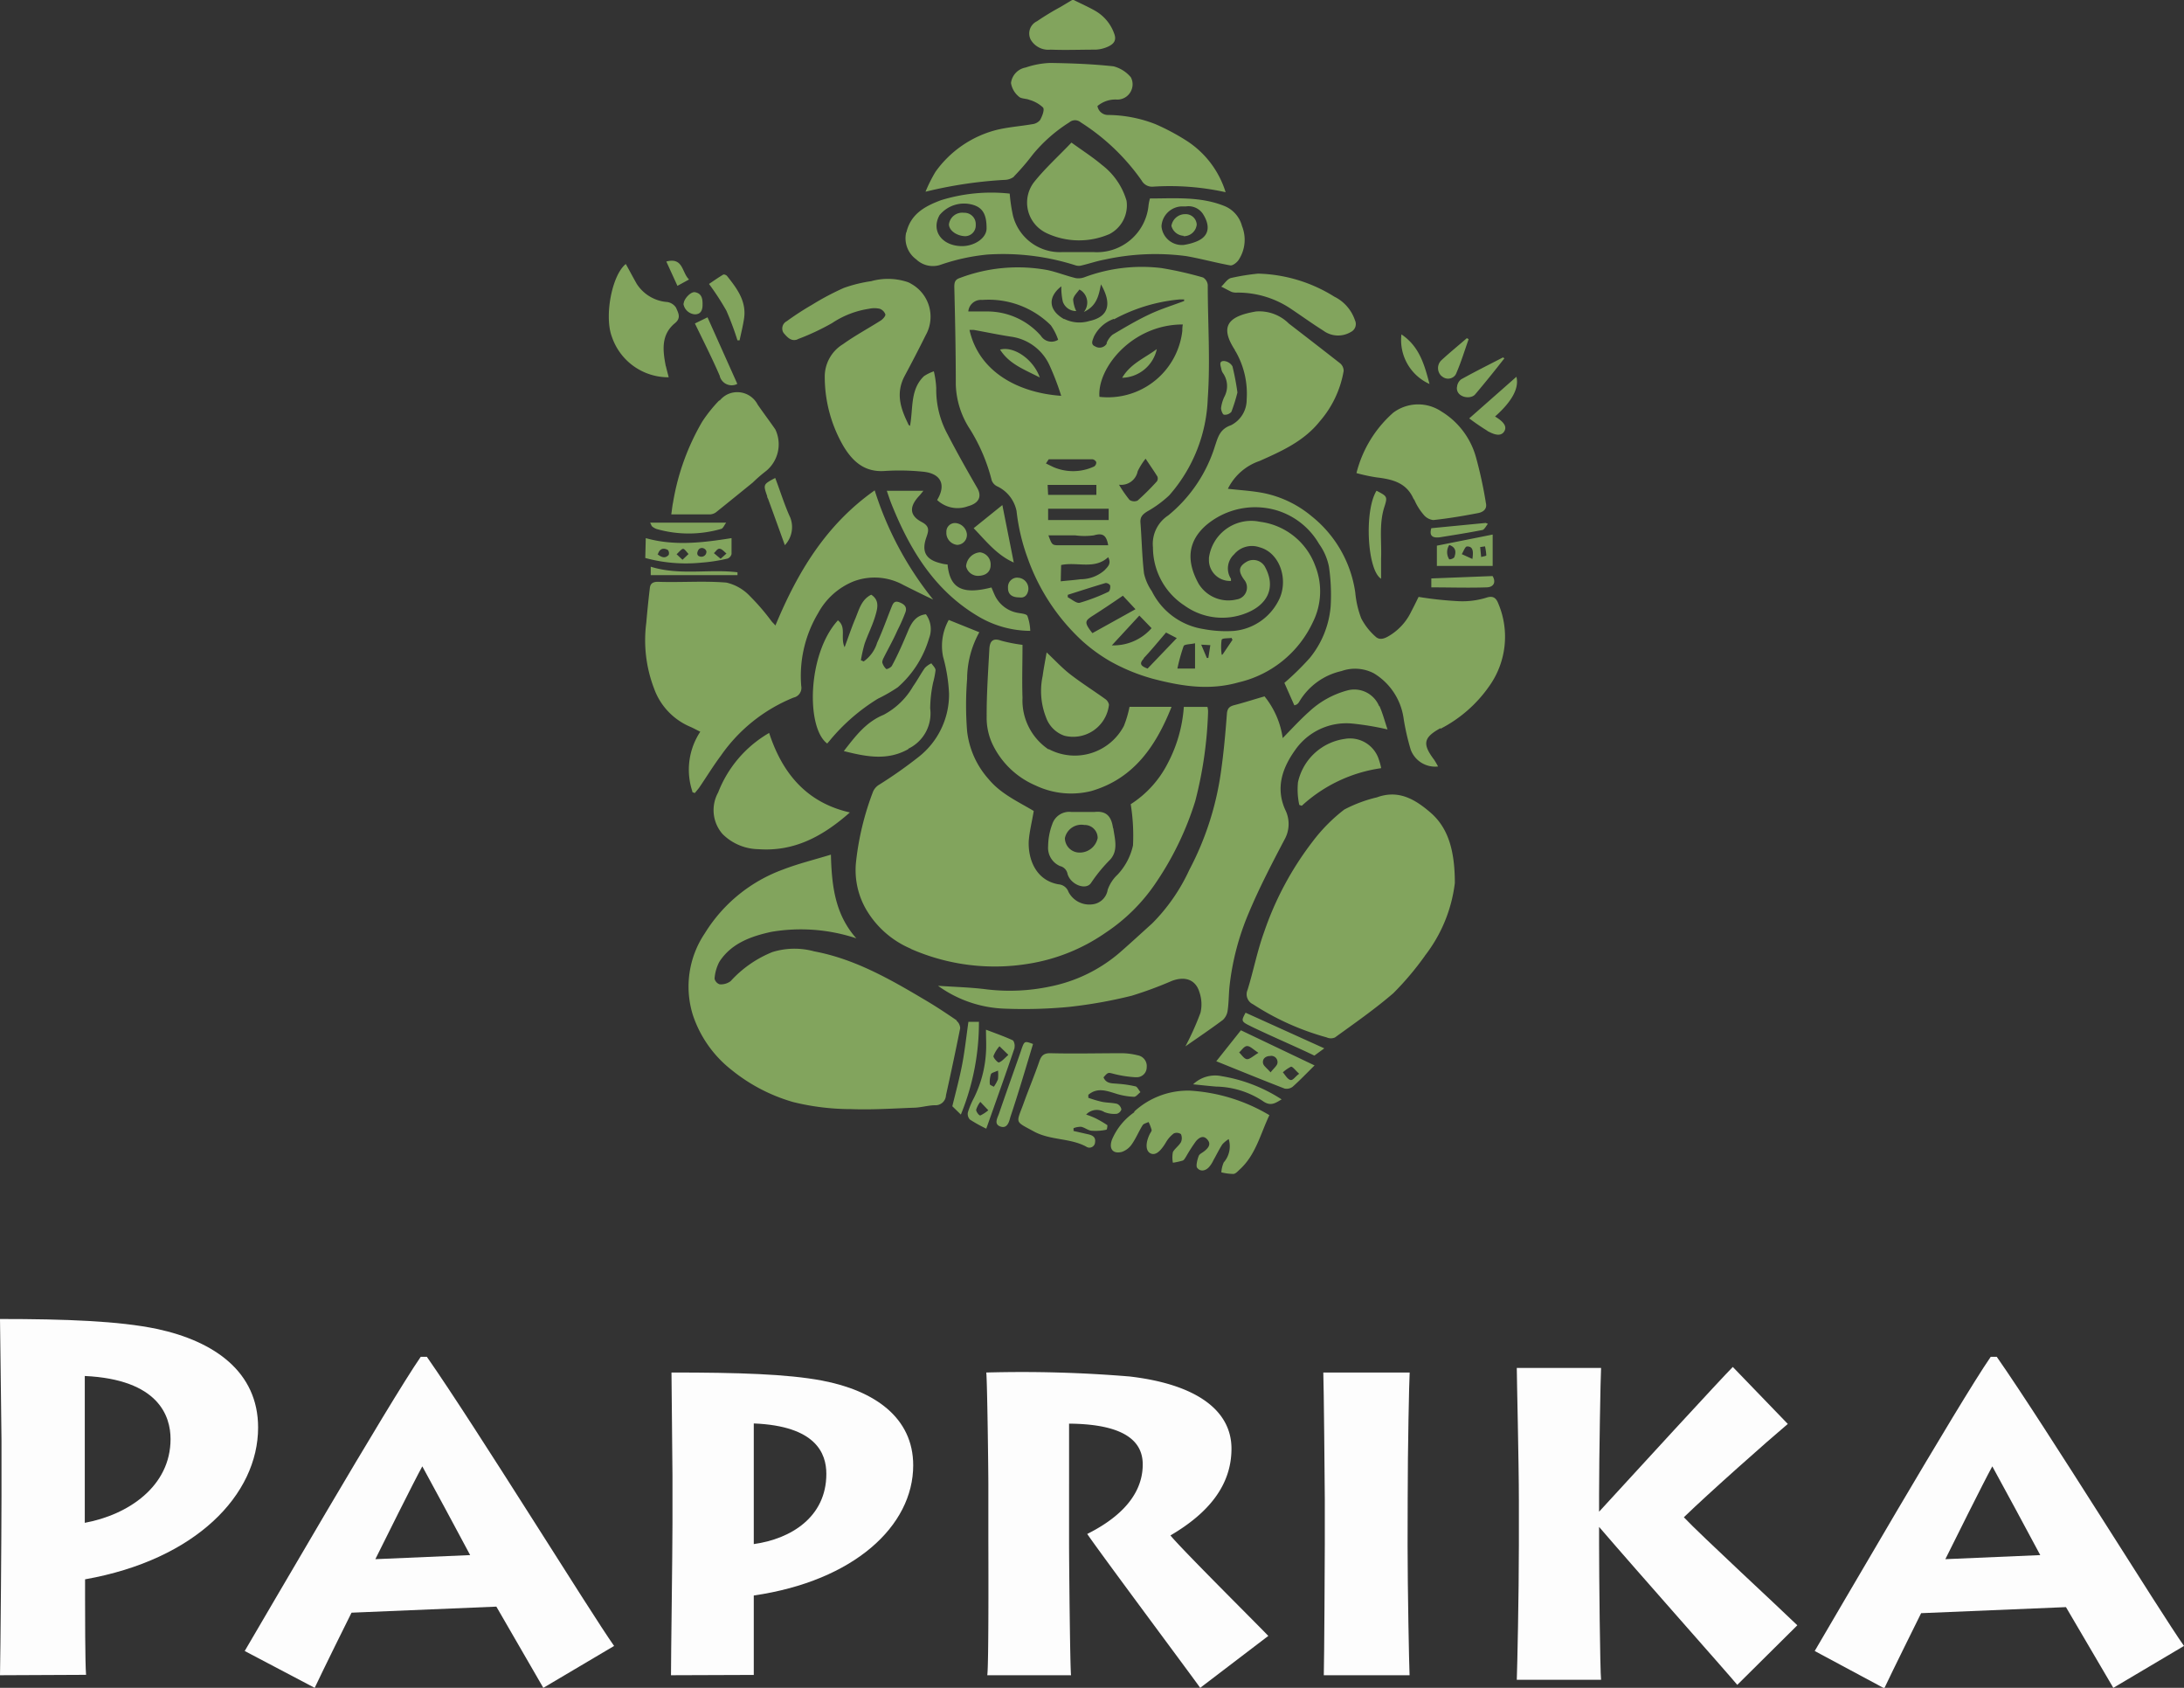
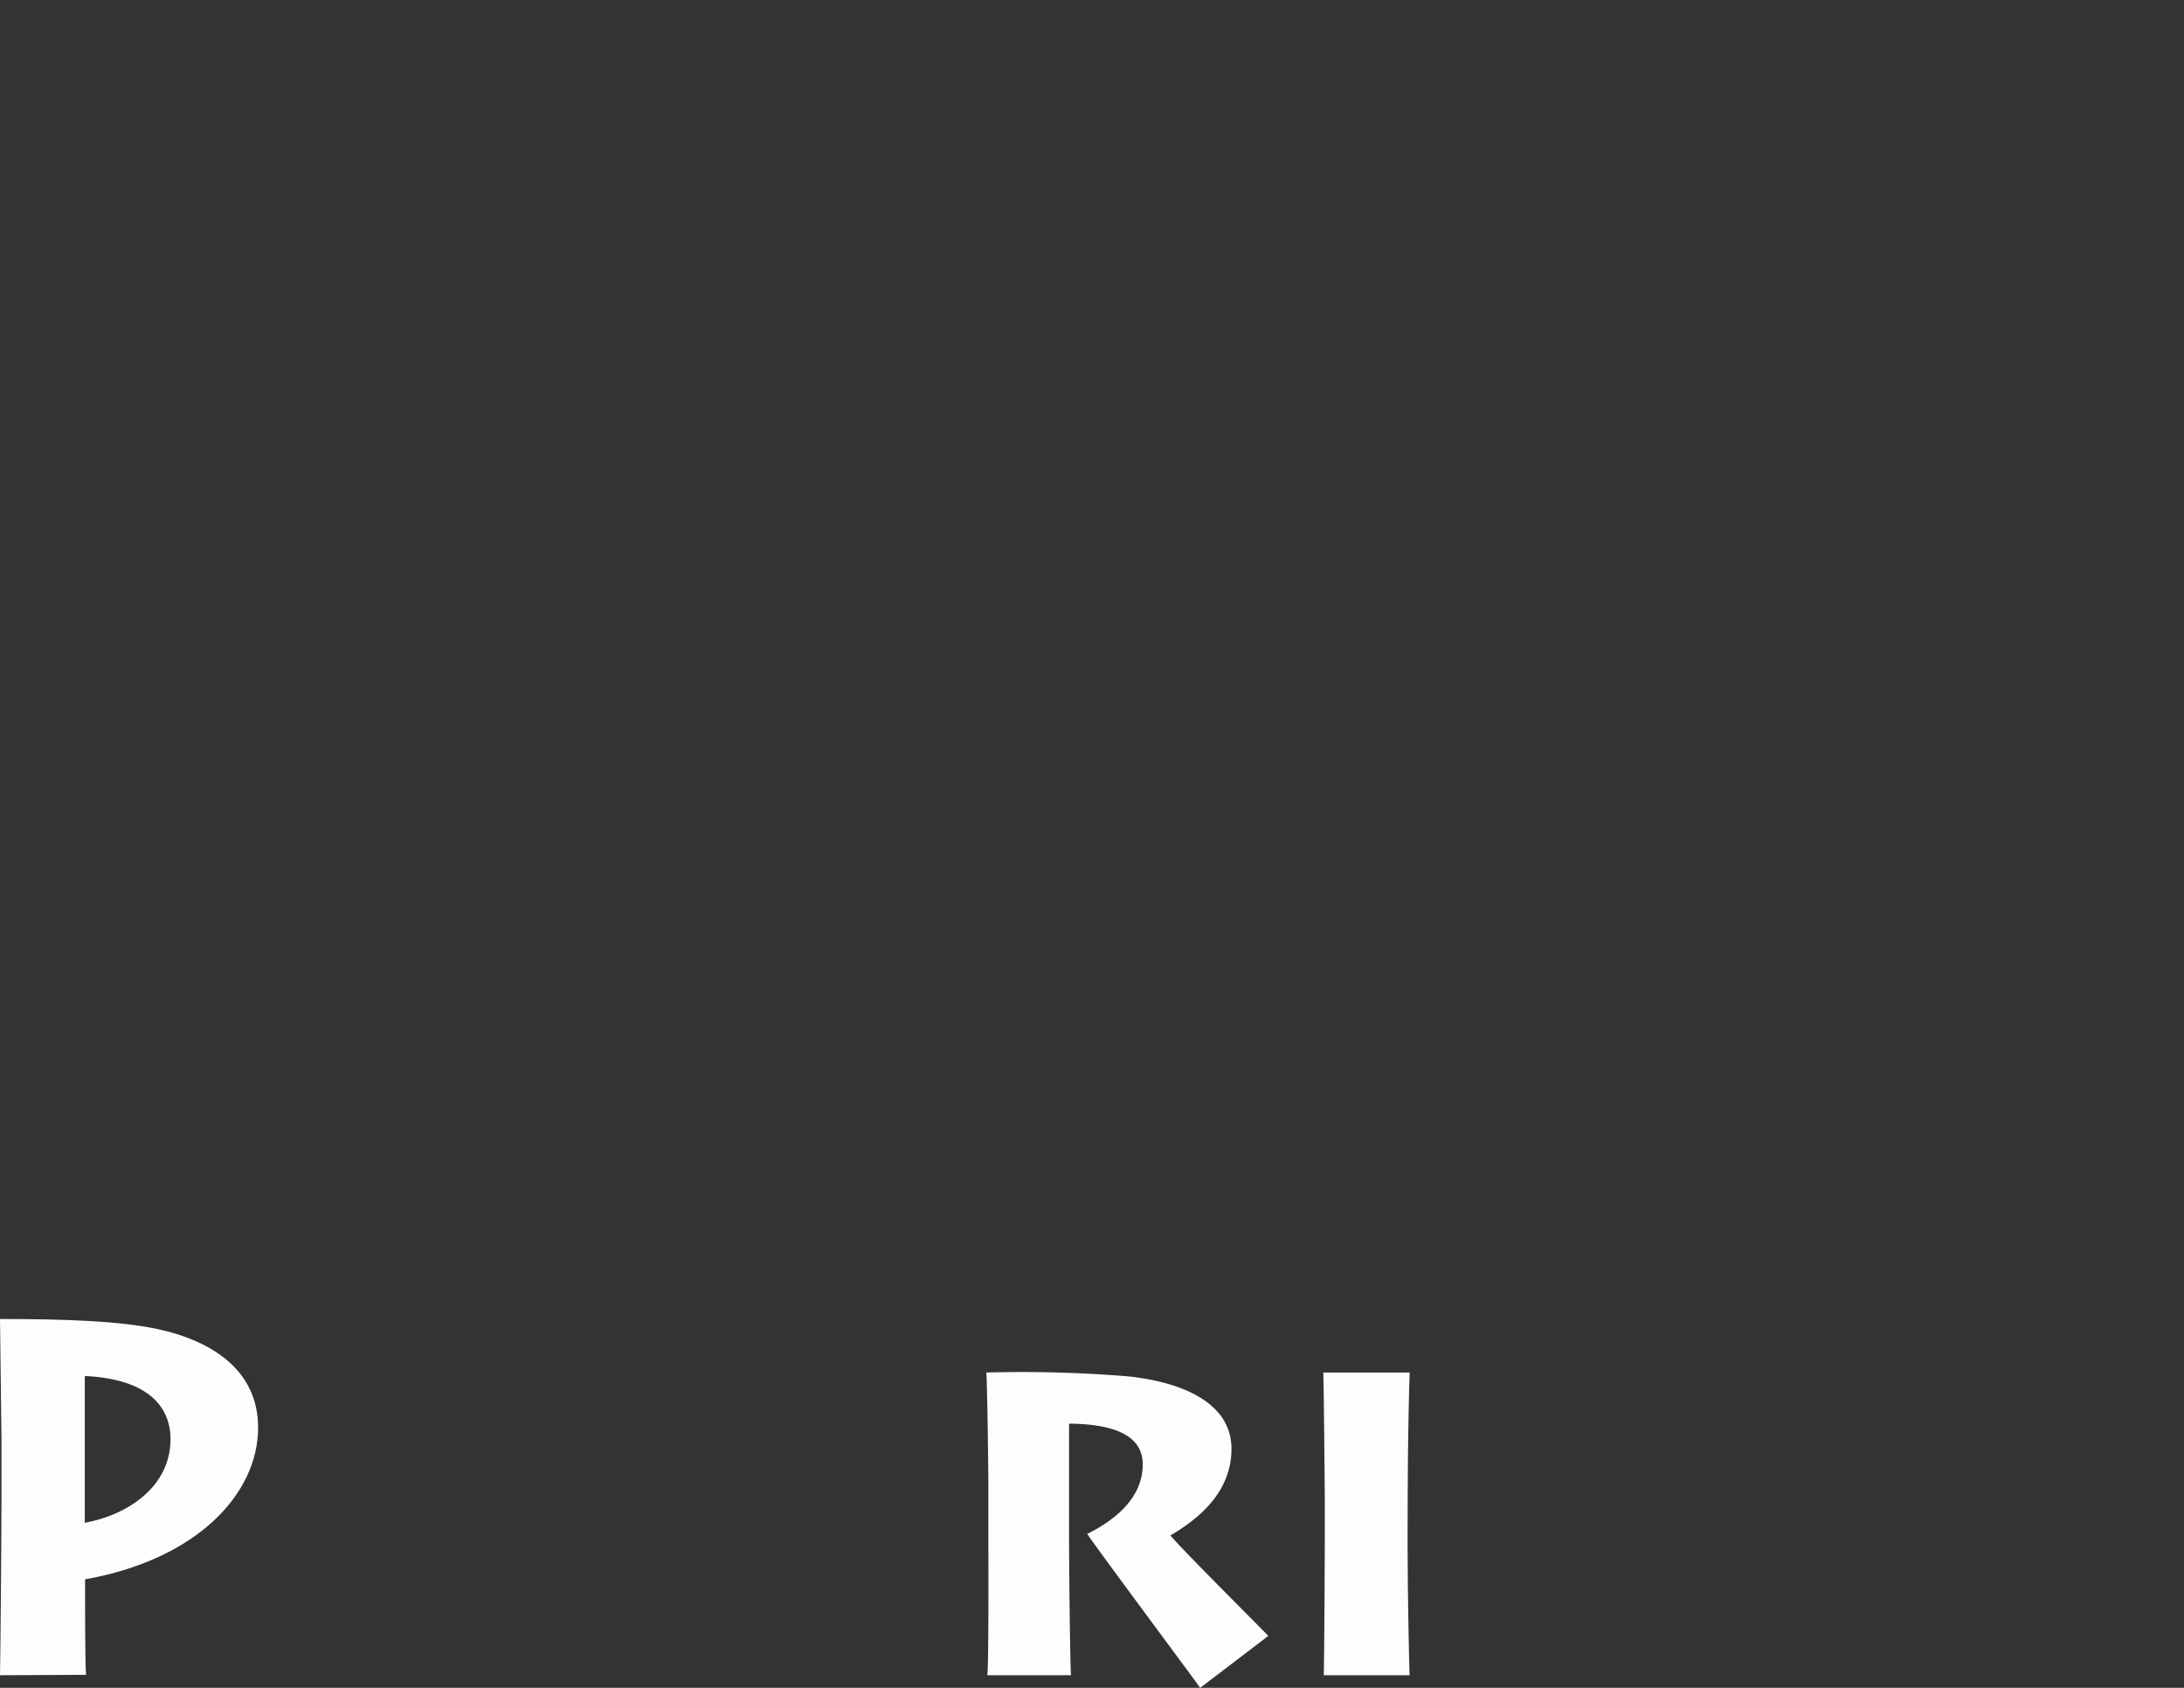
<svg xmlns="http://www.w3.org/2000/svg" id="Calque_1" data-name="Calque 1" width="220px" height="170px" viewBox="0 0 220 170" transform="rotate(0) scale(1, 1)">
  <rect x="0" y="0" width="220" height="170" fill="#333333" stroke="none" />
  <defs>
    <style>.cls-1 { fill: #82a45d; }.cls-2 { fill: #fdfdfd; }</style>
  </defs>
-   <path id="Tracé_1" class="cls-1" d="M111.55,113.33s0,.45-.12.46a5.21,5.21,0,0,1-1.42.1c-.38,0-.73-.33-1.11-.4a2,2,0,0,0-.76.14v.28l1.4.32c.47.09.85.27.77.81a.57.57,0,0,1-.59.55h0a.54.54,0,0,1-.3-.1c-1.67-.9-3.66-.61-5.35-1.57-1.85-1-1.71-.77-1-2.68.51-1.43,1.1-2.83,1.6-4.27.2-.6.42-.9,1.14-.89,2.41.06,4.82,0,7.23,0a6.81,6.81,0,0,1,1.56.21,1.1,1.1,0,0,1,.91,1.21,1,1,0,0,1-1,1h-.12a11.28,11.28,0,0,1-2.16-.33c-.6-.15-.59-.21-1.07.34.28.68.9.59,1.46.65a10.84,10.84,0,0,1,1.71.25c.22,0,.37.38.55.59-.22.16-.44.48-.65.47a7,7,0,0,1-1.76-.3c-1-.31-1.93-.67-2.84.1v.3a12.33,12.33,0,0,0,1.35.4c.51.11,1,.08,1.55.21a.76.76,0,0,1,.43.57.69.69,0,0,1-.45.43,2.7,2.7,0,0,1-1.26-.17,1.46,1.46,0,0,0-1.84.25,7.71,7.71,0,0,1,1,.4A11,11,0,0,1,111.55,113.33Zm-8.69-7.53c-.73,2.1-1.49,4.2-2.21,6.31-.15.46-.59,1.12.14,1.36s.88-.59,1-1c.81-2.42,1.53-4.87,2.27-7.32-.88-.32-.87-.32-1.21.67Zm4.35-31.7a3.63,3.63,0,0,0,4.41-2.63h0a3.86,3.86,0,0,0,.09-.49.92.92,0,0,0-.37-.57c-1.17-.84-2.39-1.61-3.53-2.49-.8-.62-1.49-1.37-2.38-2.21-.15.88-.3,1.62-.4,2.37a7.26,7.26,0,0,0,.35,4.2A3,3,0,0,0,107.21,74.1Zm4.93,9.29c.15,1.08.53,2.25-.3,3.18a15.71,15.71,0,0,0-1.91,2.32c-.49.83-2.06.24-2.39-.85a1,1,0,0,0-.76-.81,2,2,0,0,1-1.2-2A6.53,6.53,0,0,1,106,83a1.8,1.8,0,0,1,1.92-1.22h2.34c1.2-.13,1.7.46,1.86,1.64Zm-2.87-.29a1.7,1.7,0,0,0-2,1.31h0a1.47,1.47,0,0,0,1.42,1.46,1.84,1.84,0,0,0,1.88-1.46,1.31,1.31,0,0,0-1.3-1.32Zm5,28.92a6.37,6.37,0,0,0-2.26,2.77c-.33.92.09,1.46,1,1.23a2,2,0,0,0,1-.77c.42-.6.7-1.29,1.09-1.92.1-.16.39-.22.6-.32a4.67,4.67,0,0,1,.31.81c0,.12-.13.28-.2.42-.44.91-.41,1.69.09,1.93s1-.21,1.53-1.08a3,3,0,0,1,.81-.93.74.74,0,0,1,.72.07,1,1,0,0,1,0,.81c-.22.38-.64.66-.81,1a2.75,2.75,0,0,0,0,1.07,6.86,6.86,0,0,0,1-.22c.14-.06.24-.27.34-.42a15.74,15.74,0,0,1,1-1.55c.26-.29.68-.62,1.09-.19s.23.78-.14,1.11-.6.35-.7.61-.31,1-.14,1.18c.32.41.86.31,1.22-.12a2.91,2.91,0,0,0,.42-.67c.3-.52.56-1.07.89-1.58a3,3,0,0,1,.64-.53,2.47,2.47,0,0,1-.5,2.35,2.93,2.93,0,0,0-.24,1,5.41,5.41,0,0,0,1.2.16c.22,0,.45-.26.64-.44,1.63-1.48,2.09-3.58,3-5.48a17.68,17.68,0,0,0-8-2.47,8,8,0,0,0-5.62,2.11Zm-15.65-9.1H97.55c-.21,1.5-.36,2.88-.62,4.25s-.63,2.74-1,4.25l.86.84a24.38,24.38,0,0,0,1.82-9.39Zm17.91-67.76c-1.24.92-2.66,1.47-3.49,2.89A3.67,3.67,0,0,0,116.53,35.16ZM96.38,102.78c-1.08-.74-2.18-1.47-3.31-2.13-3.49-2.07-7-4.07-11.06-4.83a7.5,7.5,0,0,0-4.2.07,11.47,11.47,0,0,0-4.21,2.93,1.63,1.63,0,0,1-1.11.32.78.78,0,0,1-.51-.57,4.27,4.27,0,0,1,.49-1.71c1.21-1.86,3.2-2.56,5.21-3a17.72,17.72,0,0,1,8.58.65c-2.14-2.4-2.48-5.28-2.56-8.43-1.71.52-3.29.91-4.8,1.49A15.49,15.49,0,0,0,71,94a9.61,9.61,0,0,0-1.2,8.25,11.71,11.71,0,0,0,3.9,5.52A17.51,17.51,0,0,0,79.9,111a24.44,24.44,0,0,0,5.84.71c2.08.08,4.17-.06,6.26-.14.72,0,1.45-.24,2.17-.25a1.05,1.05,0,0,0,1.12-1v0q.75-3.36,1.43-6.75a1,1,0,0,0-.37-.76ZM118,71.19h-4.22a10.7,10.7,0,0,1-.57,1.93,5.59,5.59,0,0,1-7.55,2.34h-.07A5.94,5.94,0,0,1,103,70.29c-.06-1.77,0-3.54,0-5.34a15.7,15.7,0,0,1-2.15-.42c-.9-.33-1.15.13-1.19.85-.12,2.25-.28,4.49-.27,6.74A6.25,6.25,0,0,0,100,75a8.5,8.5,0,0,0,4.31,4.11,8.35,8.35,0,0,0,5.63.56c4.25-1.24,6.48-4.49,8.06-8.44ZM96.28,38.73c0-3.28-.07-6.56-.15-9.84,0-.49.09-.75.61-.91a16.46,16.46,0,0,1,8.82-.77c.94.21,1.85.57,2.79.8a1.73,1.73,0,0,0,.9-.09A16.49,16.49,0,0,1,117,27a35.72,35.72,0,0,1,4.19.95,1,1,0,0,1,.47.75c0,3.82.27,7.66,0,11.45a15.57,15.57,0,0,1-3.88,9.74,11.31,11.31,0,0,1-2.21,1.62c-.45.28-.73.54-.69,1.11.13,1.71.16,3.44.36,5.14a5.14,5.14,0,0,0,.79,1.79,7,7,0,0,0,5.21,3.81,12.09,12.09,0,0,0,3,.19,5.62,5.62,0,0,0,4.52-3c1.1-2,.23-4.87-1.89-5.43a2.33,2.33,0,0,0-2.56.72A1.92,1.92,0,0,0,124,58.3v.21a2.11,2.11,0,0,1-2.22-2h0v-.33a4.3,4.3,0,0,1,4.84-3.68l.35.06A6.84,6.84,0,0,1,132.49,57a6.93,6.93,0,0,1-.23,5.64,11,11,0,0,1-7.5,6.09c-3,.85-5.81.37-8.65-.37a19.19,19.19,0,0,1-4.3-1.77A16.77,16.77,0,0,1,109,64.54a20.79,20.79,0,0,1-5.49-8.35,20.14,20.14,0,0,1-1.11-4.72,3.52,3.52,0,0,0-2-2.51,1.11,1.11,0,0,1-.5-.57,18.09,18.09,0,0,0-2.18-5.14A8.67,8.67,0,0,1,96.28,38.73Zm10.63,1.18a26.71,26.71,0,0,0-1.19-3.12,5,5,0,0,0-3.81-2.87c-1.27-.19-2.54-.46-3.81-.69h-.44c.93,4.18,4.84,6.33,9.25,6.64Zm-1.55,6.77.72.35a5,5,0,0,0,4.14-.05.49.49,0,0,0,.21-.43.52.52,0,0,0-.37-.29h-4.42Zm.22,3.16h4.86v-1h-4.91Zm0,2.54h6.1V51.24h-6.1Zm1.19,2.54h4.86c-.17-1-.54-1.27-1.44-1a7,7,0,0,1-1.89,0h-2.69c.37,1,.37,1,1.16,1Zm.08,3.63c.72-.08,1.35-.12,2-.21a3.66,3.66,0,0,0,2.42-.91c.33-.36.7-.66.36-1.31-1.39,1.28-3.13.44-4.74.79Zm4.82,1c.13,0,.2-.4.16-.59a.56.56,0,0,0-.46-.24c-1.28.38-2.55.79-3.81,1.19v.25c.41.2.88.64,1.21.55a18.8,18.8,0,0,0,3-1.16Zm2.71,1.81L113.11,60c-1,.69-2,1.36-2.91,1.94s-1.06.69-.16,1.83ZM123,65.93h.15l1-1.48-.09-.2c-.34.06-.93,0-1,.19a5.1,5.1,0,0,0,0,1.46Zm-2-1,.57,1.34h.15l.2-1.29Zm-2.4,2.41h1.78V64.79c-.47.11-1.06.09-1.15.28a18.36,18.36,0,0,0-.63,2.28Zm-3.39-1c-.49.52-.28.75.39,1l2.94-3.07-1.08-.56c-.77.89-1.48,1.77-2.25,2.58ZM114.77,62,112,65a5.09,5.09,0,0,0,4-1.73Zm1.82-14c-.34-.55-.71-1.08-1.19-1.8a6.46,6.46,0,0,0-.8,1.27,1.69,1.69,0,0,1-1.88,1.35,12.61,12.61,0,0,0,1.06,1.53.84.84,0,0,0,.81.07,25.23,25.23,0,0,0,1.94-1.93A.53.53,0,0,0,116.59,48Zm2.55-15.32c-5.11,0-8.63,4.4-8.39,7.29a7.55,7.55,0,0,0,8.35-6.66h0a2.68,2.68,0,0,1,.05-.63Zm-6.94-.56a3.55,3.55,0,0,0-2,1.77c-.14.38-.38.8.12,1a.85.85,0,0,0,1.16-.27h0v-.09a2.11,2.11,0,0,1,.59-.82c1.22-.72,2.44-1.45,3.72-2.05,1.12-.53,2.32-.9,3.49-1.34v-.16h-.45a17.1,17.1,0,0,0-6.61,2Zm-5,0a3.44,3.44,0,0,0,2.54.21c2-.43,2.26-1.79,1.16-3.69-.22,1.15-.43,2.18-1.72,2.78a1.49,1.49,0,0,0-.19-2.09,1.45,1.45,0,0,0-.26-.17c-.22.32-.57.62-.63,1a3.17,3.17,0,0,0,.31,1.17,1.41,1.41,0,0,1-1.35-.95,6.65,6.65,0,0,1-.15-1.54c-1.39,1.08-1.3,2.42.29,3.31Zm-9.66-.75H99.4a7.18,7.18,0,0,1,5.45,2.45,1.26,1.26,0,0,0,1.74.4,5.74,5.74,0,0,0-.74-1.46,8.89,8.89,0,0,0-6.91-2.55,1.28,1.28,0,0,0-1.4,1.15h0Zm4.66,74.18c-.91,2.69-1.87,5.36-2.85,8.13a14.77,14.77,0,0,1-1.65-.92.82.82,0,0,1-.2-.73,8.4,8.4,0,0,1,.61-1.45A11.8,11.8,0,0,0,99.32,106c.05-.72,0-1.45,0-2.29,1,.38,1.85.68,2.68,1.06.15.06.26.52.19.73Zm-2.65,6.27-.8-.84a2.46,2.46,0,0,0-.42.8c0,.19.28.58.42.57a3.52,3.52,0,0,0,.81-.53Zm1-4c-.35.17-.68.22-.73.38a2.41,2.41,0,0,0-.11,1c0,.09.26.17.4.26a3.76,3.76,0,0,0,.42-.76,4.31,4.31,0,0,0,0-.88Zm1-1.6-.87-.84a3.2,3.2,0,0,0-.61,1c0,.18.44.67.55.63.31-.1.55-.41.94-.75ZM69.74,79.78l.25.1c.15-.2.33-.38.47-.59.72-1.06,1.4-2.17,2.17-3.2a16.4,16.4,0,0,1,7.31-5.83,1,1,0,0,0,.77-1.17,12.32,12.32,0,0,1,1.7-7.33A7.08,7.08,0,0,1,86,58.55a6,6,0,0,1,5,.37c1,.5,2,1,3,1.47a33.72,33.72,0,0,1-5.89-11c-4.91,3.46-7.77,8.24-10,13.61-.19-.22-.31-.32-.4-.44a22.5,22.5,0,0,0-2.16-2.51,4.71,4.71,0,0,0-2.37-1.37c-2.29-.19-4.61,0-6.91-.08-.5,0-.76.17-.81.63q-.21,1.76-.36,3.51a13.58,13.58,0,0,0,.78,6.59,6.6,6.6,0,0,0,3.6,3.85c.36.15.71.35,1.06.52a6.93,6.93,0,0,0-.8,6ZM91.5,75.41a3.94,3.94,0,0,0,2.2-4.06,12.83,12.83,0,0,1,.3-2.62,8.49,8.49,0,0,0,.24-1.22c0-.24-.27-.47-.42-.7a2.26,2.26,0,0,0-.65.46c-.42.59-.76,1.25-1.19,1.85A7.44,7.44,0,0,1,89,72c-1.78.73-2.84,2.16-4,3.65,2.24.56,4.37,1,6.5-.2Zm44.06-1a5.62,5.62,0,0,0-4.81,4.37,7.33,7.33,0,0,0,.13,2.29l.25.09a14.9,14.9,0,0,1,8-3.79,5.41,5.41,0,0,0-.21-.79,3.05,3.05,0,0,0-3.39-2.17Zm-58.08-.59a11.89,11.89,0,0,0-5.14,6A3.66,3.66,0,0,0,72.78,84a5.23,5.23,0,0,0,3.62,1.53c3.58.26,6.46-1.27,9.21-3.7-4.41-1-6.82-4-8.13-8ZM84.39,62.5c-3.07,3.37-3.2,10.82-1.06,12.39.09-.12.2-.23.3-.36a19.52,19.52,0,0,1,4.81-4.16,15.92,15.92,0,0,0,2-1.15,10.47,10.47,0,0,0,3.15-4.94,2.54,2.54,0,0,0-.32-2.41c-1,.11-1.45.84-1.8,1.68-.5,1.19-1,2.35-1.62,3.5-.09.18-.5.38-.58.33a1.44,1.44,0,0,1-.4-.67,1.11,1.11,0,0,1,.13-.43c.47-.94,1-1.87,1.41-2.81a17.16,17.16,0,0,0,.8-1.81c.19-.54-.14-.82-.62-1s-.62.09-.76.43c-.49,1.21-.92,2.45-1.47,3.64A3.6,3.6,0,0,1,87,66.62l-.28-.12a15.16,15.16,0,0,1,.37-1.65c.35-1,.84-1.94,1.12-2.95.19-.66.39-1.46-.45-2-1,.49-1.23,1.53-1.61,2.43s-.68,1.81-1.07,2.86c-.46-1,.23-2.06-.72-2.74Zm54.53,8.62a2.7,2.7,0,0,0-3.23-1.57,9.09,9.09,0,0,0-3.82,2.13c-.9.8-1.72,1.7-2.66,2.66a8.6,8.6,0,0,0-1.83-4.2c-1.06.3-2,.61-3,.87-.48.12-.74.28-.79.87-.15,2-.33,4-.62,6a30,30,0,0,1-3.17,9.74A18.73,18.73,0,0,1,116.07,93c-1.11,1-2.19,2-3.34,3a15.37,15.37,0,0,1-6.94,3.36,19.6,19.6,0,0,1-6.39.29c-1.55-.2-3.13-.24-4.91-.36a12.16,12.16,0,0,0,6.67,2.3,48.33,48.33,0,0,0,6.48-.17,47.32,47.32,0,0,0,6.36-1.13,38.94,38.94,0,0,0,4.06-1.5c1.36-.5,2.39-.09,2.76,1.14a3.74,3.74,0,0,1,.11,2.07,27.83,27.83,0,0,1-1.52,3.39c1.22-.85,2.51-1.72,3.77-2.66a1.56,1.56,0,0,0,.48-.92c.12-.8.11-1.62.19-2.44A26.1,26.1,0,0,1,125.77,92c1.06-2.54,2.34-5,3.63-7.45a3.19,3.19,0,0,0,.06-3c-1-2.24-.25-4.25,1-6a6.28,6.28,0,0,1,5.68-2.68,28,28,0,0,1,3.63.6c-.26-.75-.47-1.58-.81-2.35ZM149.81,43.4c.53.28,1.32.67,1.71.06s-.31-1.14-.92-1.51c1.75-1.55,2.44-2.9,2.15-4L148,42.14c.59.45,1.21.87,1.84,1.26Zm-4.7,30A13.5,13.5,0,0,0,150,69.13a8.58,8.58,0,0,0,.95-8.29c-.19-.48-.43-.91-1.23-.64a8.16,8.16,0,0,1-2.82.35,36.46,36.46,0,0,1-4-.43c-.22.44-.49,1-.74,1.47A5.72,5.72,0,0,1,140,64c-.45.28-1,.55-1.45.11a6.34,6.34,0,0,1-1.43-1.83,9.73,9.73,0,0,1-.6-2.6A12,12,0,0,0,132.13,52a10.94,10.94,0,0,0-4.76-2.32c-1.18-.24-2.39-.3-3.68-.45a5.54,5.54,0,0,1,3.19-2.8c2.25-1,4.48-2,6.07-4a10.39,10.39,0,0,0,2.4-5.07,1,1,0,0,0-.36-.77q-2.56-2-5.16-4a4.22,4.22,0,0,0-3.3-1.22c-2.85.48-3.69,1.5-2.13,3.89a.19.19,0,0,0,.07.14,8.53,8.53,0,0,1,1.11,4.84A2.87,2.87,0,0,1,124,42.83c-1.13.39-1.31,1.21-1.61,2.09a14.59,14.59,0,0,1-4.72,7,3.42,3.42,0,0,0-1.53,3.21A7,7,0,0,0,119.33,61a6.51,6.51,0,0,0,6.24.74c2-.8,3-2.45,1.9-4.56a1.35,1.35,0,0,0-1.78-.66h0l-.13.07c-.79.47-.85.94-.24,1.79a1.22,1.22,0,0,1-.77,2,3.51,3.51,0,0,1-3.8-1.57c-1.35-2.43-1-4.35.7-5.87a7.64,7.64,0,0,1,7.18-1.53,7.41,7.41,0,0,1,4.24,3.37,5.92,5.92,0,0,1,1,2.3,19.8,19.8,0,0,1,.17,4,9.45,9.45,0,0,1-2.1,5.19,27.57,27.57,0,0,1-2.56,2.51l1,2.26a1.06,1.06,0,0,0,.25-.09.8.8,0,0,0,.22-.23,6.63,6.63,0,0,1,4.28-3.13,4.09,4.09,0,0,1,3.25.22,6.32,6.32,0,0,1,3,4.49,23.45,23.45,0,0,0,.73,3.22,2.62,2.62,0,0,0,2.75,1.68c-.12-.23-.25-.45-.39-.67-1.21-1.6-1.09-2.24.63-3.19ZM93,49.43H89.33c.17.5.3.9.45,1.28,1.89,4.73,4.45,8.92,9,11.51a10.32,10.32,0,0,0,5,1.32,4.87,4.87,0,0,0-.29-1.51c-.11-.21-.63-.24-1-.31A3.16,3.16,0,0,1,100.23,60c-.13-.27-.24-.56-.36-.83-2.93.75-4.19.1-4.42-2.32a2.76,2.76,0,0,1-.66-.11c-1.53-.36-2-1.17-1.46-2.66.2-.6.36-1.06-.48-1.5-1.24-.65-1.26-1.53-.32-2.57.16-.16.29-.34.49-.58Zm50.55,46.81a14.83,14.83,0,0,0,3-7.3c0-3.34-.7-5.61-2.49-7.13-1.55-1.33-3.21-2.29-5.36-1.5a13.89,13.89,0,0,0-3.29,1.23,16.85,16.85,0,0,0-3.17,3.2,31.7,31.7,0,0,0-4.9,9.13c-.69,1.89-1.07,3.9-1.67,5.83a1.11,1.11,0,0,0,.55,1.45,26.44,26.44,0,0,0,7.43,3.34,1,1,0,0,0,.83,0c2-1.45,4-2.84,5.88-4.46a29.63,29.63,0,0,0,3.16-3.74ZM126,103.37c2.2,1.06,4.43,2,6.4,2.95l1-.73L125.47,102c-.44.82-.47.88.5,1.35Zm-1,.4,7.42,3.54c-.84.83-1.5,1.52-2.21,2.15a1,1,0,0,1-.81.18c-2.31-.89-4.59-1.83-6.88-2.75Zm4.23,4.24c.23.26.42.63.71.75s.49-.3.93-.61c-.4-.36-.66-.74-.83-.71a3.84,3.84,0,0,0-.81.56Zm-2-.91c.06.27.39.48.76.91.33-.43.65-.66.69-.93a.63.63,0,0,0-.49-.72.49.49,0,0,0-.24,0C127.52,106.36,127.14,106.62,127.23,107.1Zm-2.41-1.1c.26.25.51.66.79.68s.63-.32,1.16-.64c-.52-.33-.83-.68-1.14-.68S125.09,105.77,124.82,106Zm-4.67,3.21c.85.08,1.6.17,2.35.23a8.85,8.85,0,0,1,4.68,1.44c.81.59,1.28.23,1.92-.15a15.69,15.69,0,0,0-6-2.33,3.21,3.21,0,0,0-2.9.8Zm-19.41-74c.92,1.46,2.43,2,4,2.81C104.09,36.18,102.13,34.84,100.74,35.21Zm44,19.75,5.62-1.12V57h-5.62Zm4.36.14.1,1c.18-.05.51-.1.52-.16a5.54,5.54,0,0,0-.13-.91Zm-1.86.71,1.08.49c.1-.72.1-1.28-.55-1.26-.18,0-.35.5-.52.77Zm-1.26.53a.74.74,0,0,0,.51-.2c.19-.5.21-1-.5-1.25a1.32,1.32,0,0,0,0,1.45ZM111,16.61c-.92-.78-1.94-1.43-3.07-2.25-1.28,1.35-2.66,2.59-3.78,4a3.38,3.38,0,0,0,.65,4.74h0a3.73,3.73,0,0,0,.6.37,7.7,7.7,0,0,0,6.37.1,3.25,3.25,0,0,0,1.71-3.35A7,7,0,0,0,111,16.61Zm8.21,7.18a1.31,1.31,0,0,0,1.34-1.17,1.11,1.11,0,0,0-1.16-1.05h-.07A1.4,1.4,0,0,0,118,22.75a1.34,1.34,0,0,0,1.24,1ZM72.5,37.87a1.24,1.24,0,0,0,1.5.9h0a.9.9,0,0,0,.27-.11l-3-6.7L70,32.58c.88,1.82,1.75,3.53,2.51,5.29Zm29.62-20.08a23.54,23.54,0,0,0,1.9-2.21,15.35,15.35,0,0,1,3.7-3.26.88.88,0,0,1,1.14,0A21.7,21.7,0,0,1,115,18.18a1.2,1.2,0,0,0,1.16.62,25.93,25.93,0,0,1,7.3.56,9.5,9.5,0,0,0-3.91-5.17,22.4,22.4,0,0,0-3.17-1.69,13.38,13.38,0,0,0-4.76-.92,1.07,1.07,0,0,1-1.07-.9,2.8,2.8,0,0,1,2-.65A1.53,1.53,0,0,0,114,9a1.49,1.49,0,0,0-.09-1.22,3.39,3.39,0,0,0-1.74-1.1c-2.12-.23-4.25-.31-6.39-.34a8.56,8.56,0,0,0-2.46.46,1.81,1.81,0,0,0-1.48,1.56,2.22,2.22,0,0,0,.78,1.36c.23.24.73.19,1.08.34a3.33,3.33,0,0,1,1.37.77c.17.24-.09.88-.3,1.26a1.19,1.19,0,0,1-.8.42c-1.21.21-2.45.29-3.64.59a10.84,10.84,0,0,0-6.1,4.21,14.93,14.93,0,0,0-1,2,43.4,43.4,0,0,1,7.93-1.19,1.63,1.63,0,0,0,1-.34Zm-4.9,6a1.08,1.08,0,0,0,1.07-1.09h0v-.1a1.14,1.14,0,0,0-1.13-1.17h-.07a1.35,1.35,0,0,0-1.5,1.16h0C95.59,23.2,96.35,23.76,97.22,23.79Zm25.84,5.1c.35.17.68.36,1,.51a1.46,1.46,0,0,0,.55.07,9.59,9.59,0,0,1,5.3,1.55c1.13.75,2.23,1.55,3.39,2.28a2.5,2.5,0,0,0,2.77.14.89.89,0,0,0,.42-1.18,4.11,4.11,0,0,0-2.08-2.38,15.17,15.17,0,0,0-7.68-2.32A22.34,22.34,0,0,0,124,28c-.38.1-.66.58-1,.89ZM105.84,5c1.5.06,3,0,4.52,0a3.36,3.36,0,0,0,1.29-.32c.52-.25.86-.6.58-1.31a4.29,4.29,0,0,0-1.87-2.26c-.71-.41-1.47-.74-2.2-1.11H108l-1.19.71a26.76,26.76,0,0,0-2.35,1.43A1.36,1.36,0,0,0,103.83,4l0,0a2.06,2.06,0,0,0,2,1ZM74.29,34.28h.21c.16-.75.35-1.5.46-2.26.23-1.72-.75-3-1.72-4.22-.07-.1-.32-.19-.39-.14-.55.33-1.07.7-1.43.94a26.35,26.35,0,0,1,1.75,2.69,29.23,29.23,0,0,1,1.12,3Zm0,23.65v-.29c-2.87-.35-5.82.35-8.74-.56l0,.85Zm-1.84-17.6a14.23,14.23,0,0,0-1.72,2.15A23.85,23.85,0,0,0,67.8,50.6c-.08.37-.11.75-.18,1.21h3.84a1.1,1.1,0,0,0,.66-.21c1.25-1,2.48-2,3.71-3a14.88,14.88,0,0,1,1.35-1.17,3.48,3.48,0,0,0,.92-4.18c-.58-.84-1.2-1.66-1.78-2.5a2.31,2.31,0,0,0-3.1-1l0,0a2.42,2.42,0,0,0-.72.59ZM66.1,53.27a11.77,11.77,0,0,0,6.55,0c.19-.05.31-.38.5-.63H65.49c.13.26.15.35.21.39a1.52,1.52,0,0,0,.41.24Zm76.34-3a5.79,5.79,0,0,0,.94,1.54,1.47,1.47,0,0,0,1,.57c1.5-.16,3-.41,4.5-.7.49-.09.94-.38.8-1a42.69,42.69,0,0,0-1-4.62,7.84,7.84,0,0,0-3.49-4.62,4.19,4.19,0,0,0-4.85.13,12,12,0,0,0-3.7,6.08,18.3,18.3,0,0,0,2,.43c1.6.19,3.07.52,3.78,2.24ZM91.3,23.43c.43-1.89,1.89-2.67,3.5-3.27a17.19,17.19,0,0,1,6.91-.66,16.5,16.5,0,0,0,.33,2.22,4.88,4.88,0,0,0,5,3.67h3.1a5.22,5.22,0,0,0,5.55-4.65,4.13,4.13,0,0,1,.15-.75c2.56,0,5.11-.22,7.55.78a3,3,0,0,1,1.72,2,3.69,3.69,0,0,1-.36,3.44c-.18.25-.58.56-.82.52-1.5-.27-3-.69-4.47-.94a23.8,23.8,0,0,0-8.2.36c-.77.14-1.52.4-2.28.58a1.09,1.09,0,0,1-.62,0,24,24,0,0,0-8.91-1.09,20.38,20.38,0,0,0-4.62,1,2.43,2.43,0,0,1-2.54-.52,2.62,2.62,0,0,1-1-2.74Zm25.7-.64a2.06,2.06,0,0,0,2.24,1.88h0a5.62,5.62,0,0,0,1.22-.32c1.52-.58,1.38-1.77.71-2.81a1.75,1.75,0,0,0-1.71-.75H119a2.12,2.12,0,0,0-2,2Zm-20.1,2c1.28,0,2.51-.83,2.48-1.82,0-1.28-.34-2-1.28-2.31a3.19,3.19,0,0,0-3.45,1c-.89,1.57.22,3.12,2.26,3.13ZM77.28,50c0,.11.08.2.11.3.55,1.5,1.09,3,1.67,4.61a2.65,2.65,0,0,0,.55-2.77c-.59-1.28-1-2.64-1.52-4-1.22.65-1.22.65-.81,1.83Zm3-15.81a24.23,24.23,0,0,0,3.54-1.65,9.12,9.12,0,0,1,3.72-1.44,2.46,2.46,0,0,1,1.08,0,.94.94,0,0,1,.57.58c0,.18-.26.47-.48.61-1.26.8-2.59,1.51-3.8,2.38A3.82,3.82,0,0,0,83.08,38,13.9,13.9,0,0,0,85,45c.94,1.53,2.12,2.56,4.08,2.44a23.25,23.25,0,0,1,4,.08c1.74.21,2.23,1.34,1.32,2.84a3,3,0,0,0,3.1.63c1.12-.3,1.46-1,.9-1.91-1-1.73-2-3.5-2.93-5.3a9.41,9.41,0,0,1-1.16-4.7,9.45,9.45,0,0,0-.24-1.68,4.22,4.22,0,0,0-1,.49c-1.4,1.36-1.07,3.2-1.4,5-.16-.06-.18-.19-.24-.31-.74-1.52-1.19-3-.32-4.68.73-1.37,1.45-2.74,2.14-4.14a3.79,3.79,0,0,0-1.46-5.17h0a1.76,1.76,0,0,0-.39-.19,6.27,6.27,0,0,0-3.64-.08A14.19,14.19,0,0,0,85,29a27,27,0,0,0-3.19,1.69,29,29,0,0,0-2.57,1.67.82.82,0,0,0-.35,1.1.71.71,0,0,0,.1.14c.37.43.77.84,1.41.56Zm21.84,22.48c-.39-2-.77-3.87-1.15-5.8L98.08,53.2c1.24,1.29,2.36,2.73,4.07,3.47ZM123,41.1c0,.23.16.65.3.67a.86.86,0,0,0,.74-.29,16.92,16.92,0,0,0,.61-1.95,26.48,26.48,0,0,0-.5-2.63,1.1,1.1,0,0,0-.86-.54c-.58,0-.3.54-.25.87a1,1,0,0,0,.16.36,2.27,2.27,0,0,1,.13,2.38A3.76,3.76,0,0,0,123,41.1ZM91.77,95.58a21,21,0,0,0,11.89,1.48,18.76,18.76,0,0,0,7.73-3.13,18.21,18.21,0,0,0,5.1-5.1,30.86,30.86,0,0,0,3.91-8.14,40.6,40.6,0,0,0,1.29-8.91,1.94,1.94,0,0,0-.06-.58h-2.38a14.29,14.29,0,0,1-1.62,5.68A10.57,10.57,0,0,1,113.9,81a19.87,19.87,0,0,1,.23,4.15,6.26,6.26,0,0,1-1.55,2.94,3.81,3.81,0,0,0-1,1.53A1.75,1.75,0,0,1,110,91.09a2.36,2.36,0,0,1-2.37-1.26,1.15,1.15,0,0,0-1-.76c-2.35-.41-3.09-2.63-3-4.39.08-1,.33-1.94.5-3-1.57-.94-3.3-1.71-4.53-3.19a8.74,8.74,0,0,1-2.18-4.83,33.24,33.24,0,0,1,0-5.28,9.78,9.78,0,0,1,1.23-4.7l-3.08-1.24A5.38,5.38,0,0,0,95,66.15a16.61,16.61,0,0,1,.6,3.71,8,8,0,0,1-3.08,6.39,44.23,44.23,0,0,1-4,2.81,1.52,1.52,0,0,0-.57.66,28.27,28.27,0,0,0-1.73,7.19,7.92,7.92,0,0,0,1,4.64,9.51,9.51,0,0,0,4.52,4ZM67.07,36.9c-.31-1.59-.51-3.18.93-4.36.66-.54.29-1.08.1-1.55a1.29,1.29,0,0,0-.88-.57,4,4,0,0,1-3.08-1.83c-.38-.67-.74-1.35-1.1-2-1.4,1.11-2.19,5.27-1.4,7.34A6,6,0,0,0,67.36,38c-.09-.37-.2-.75-.28-1.12Zm71.59,12.53c-1.25,2-.94,8,.46,8.86v-2c.07-1.73-.22-3.48.32-5.2.35-1.08.3-1.1-.77-1.66Zm-36.12,8.75a.94.94,0,0,0-1,.87,1.21,1.21,0,0,0,0,.19c0,.6.38.93,1.13.93.57.09.85-.28.92-.78a1.11,1.11,0,0,0-1-1.2h-.06ZM144,38.68c-.51-1.92-1-3.77-2.83-5a4.85,4.85,0,0,0,2.84,5Zm-47.78,14a.87.87,0,0,0-.89.87v.2a1.23,1.23,0,0,0,1.07,1.13,1,1,0,0,0,1-1v-.07h0a1.26,1.26,0,0,0-1.19-1.13ZM97.31,57a1.23,1.23,0,0,0,1.18,1c.82,0,1.31-.41,1.3-1.12a1.22,1.22,0,0,0-1.07-1.25A1.52,1.52,0,0,0,97.32,57Zm49.45-18c-.1,1,1.33,1.29,1.83.73,1-1.18,2-2.42,2.95-3.64L151.4,36c-1.41.73-2.84,1.44-4.22,2.21a1.08,1.08,0,0,0-.41.78Zm-1.54-1.13a.92.92,0,0,0,1.3,0,.89.89,0,0,0,.19-.31c.48-1.11.83-2.27,1.23-3.4l-.18-.1c-.86.75-1.75,1.47-2.59,2.25a1.09,1.09,0,0,0,0,1.53l.1.09ZM69.41,28.15c-.74-.7-.57-2.26-2.29-1.81l1.12,2.45ZM144.18,53.2c-.22.75.09,1,.83.92,1.43-.23,2.85-.45,4.27-.73.23,0,.41-.41.6-.63l-.22-.09Zm0,5.06v.9c1.9,0,3.71.06,5.52,0,.82,0,1-.57.65-1.14ZM68.84,30.58A1.26,1.26,0,0,0,70,31.66c.55,0,.76-.37.77-.9s0-1.2-.77-1.33c-.42-.07-1.12.68-1.13,1.15ZM65.05,54.2c2.89.81,5.72.46,8.64,0v1.6a.66.66,0,0,1-.4.46,16.85,16.85,0,0,1-2.64.41A15.6,15.6,0,0,1,65,56.2Zm6.85,1.5.69.58.59-.53c-.22-.17-.43-.45-.68-.48s-.39.28-.59.44Zm-1.51.3a.51.51,0,0,0,.7-.17.49.49,0,0,0,.06-.17c.09-.3-.42-.67-.76-.33,0,0-.34.46,0,.68Zm-2.25-.19.61.57.61-.58c-.19-.19-.41-.55-.57-.52s-.42.35-.63.54Zm-1.93,0c.39.29.76.5,1.15.08a.51.51,0,0,0-.09-.5c-.44-.24-.82-.14-1,.43Z" />
  <g id="Paprika">
    <path class="cls-2" d="M0,168.73c.05-2.19.15-14.43.15-18V145.1c0-1.17-.15-11.49-.15-12.25,6.61,0,12,.2,15.81,1C21.6,135.09,26,138.18,26,143.78c0,6.75-6.25,13.31-17.43,15.29v2c0,1,0,6.55.1,7.62Zm8.54-15.35c4.37-.81,8.64-3.66,8.64-8.44,0-2.33-1.22-6-8.64-6.35Z" />
-     <path class="cls-2" d="M24.65,166.29c1.78-3,14.53-25,17.73-29.63H43c5,7.17,16.52,25.82,18.86,29.12L54.73,170,50,161.82l-14.59.61c-.36.71-2.85,5.74-3.71,7.57Zm22.71-9.66c-1-1.88-4.06-7.57-4.82-8.94-.92,1.68-3.87,7.62-4.73,9.35Z" />
-     <path class="cls-2" d="M67.59,168.73c0-1.88.15-12.25.15-15.35v-4.73c0-1-.1-9.75-.1-10.41,6.71,0,11.64.15,15.15.81,5.28,1,9.2,3.71,9.2,8.54,0,6.1-5.95,11.64-16.06,13.11v8Zm8.34-13.21c3.71-.51,7.31-2.7,7.31-7.07,0-2.08-1.06-4.83-7.31-5.08Z" />
    <path class="cls-2" d="M107.69,155.52c0,1.62.1,12.55.2,13.21H99.45c.16-1,.11-12.6.11-13.52v-5.64c0-1.32-.11-10.47-.21-11.33a131.25,131.25,0,0,1,14.44.4c6.55.76,10.26,3.31,10.26,7.27,0,3.71-2.34,6.51-6.15,8.74,1.27,1.53,8.59,8.79,9.86,10.12L120.9,170c-.86-1.22-10.11-13.62-11.38-15.5,2.34-1.17,5.59-3.36,5.59-7,0-2-1.32-4.06-7.42-4.11Z" />
    <path class="cls-2" d="M141.79,155.67c0,4.32.15,12,.2,13.06h-8.64c.05-1.88.1-12,.1-13.11v-4.68c0-.76-.1-11.69-.15-12.7H142c-.05.76-.2,7.57-.2,12.75Z" />
-     <path class="cls-2" d="M175,169.7c-.61-.77-10.26-11.64-13.92-15.91v1.62c0,3.36.1,12.91.2,13.78h-8.49c.05-1.27.21-8.59.21-13.52v-4.58c0-3.76-.21-12.3-.21-13.31h8.49c-.05.71-.2,9-.2,12.81v1.67c3.3-3.61,12.45-13.57,13.47-14.58l5.54,5.74c-1.94,1.63-8,7-10.47,9.4,1.57,1.68,9.6,9.1,11.43,10.88Z" />
-     <path class="cls-2" d="M182.8,166.29c1.78-3,14.53-25,17.73-29.63h.61c5,7.17,16.52,25.82,18.86,29.12L212.88,170l-4.77-8.13-14.59.61c-.35.71-2.85,5.74-3.71,7.57Zm22.72-9.66c-1-1.88-4.07-7.57-4.83-8.94-.92,1.68-3.87,7.62-4.73,9.35Z" />
  </g>
</svg>